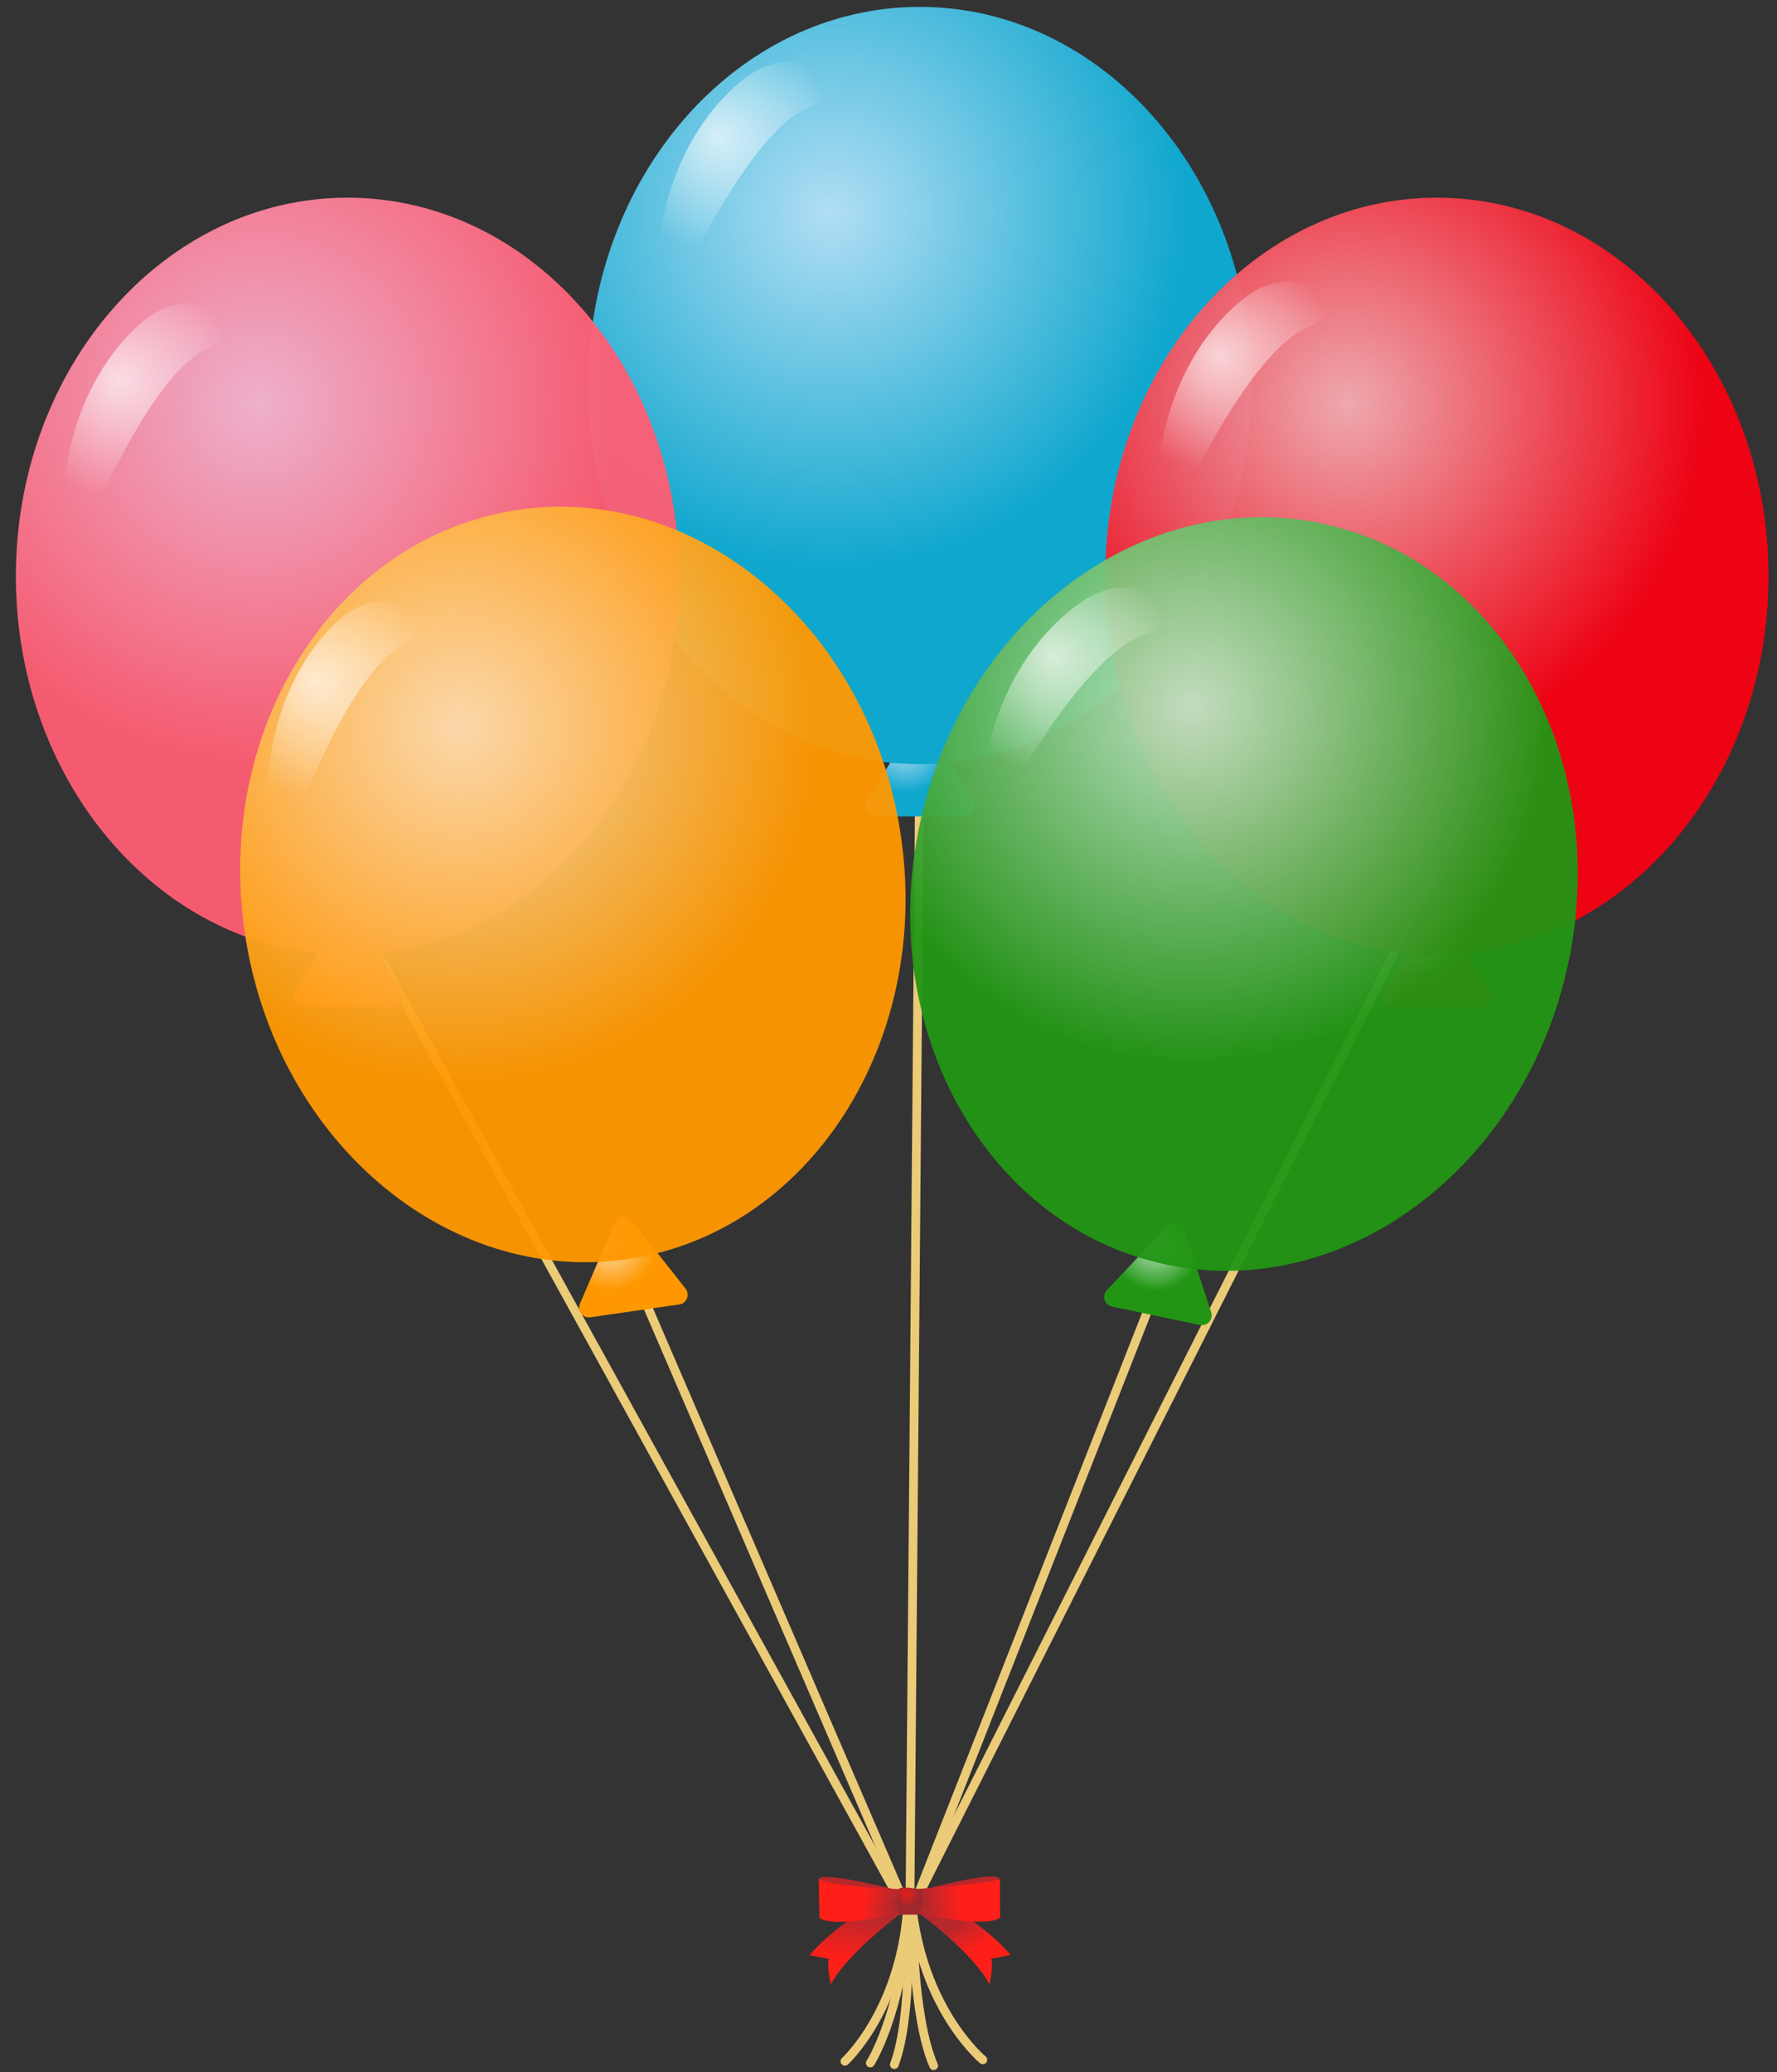
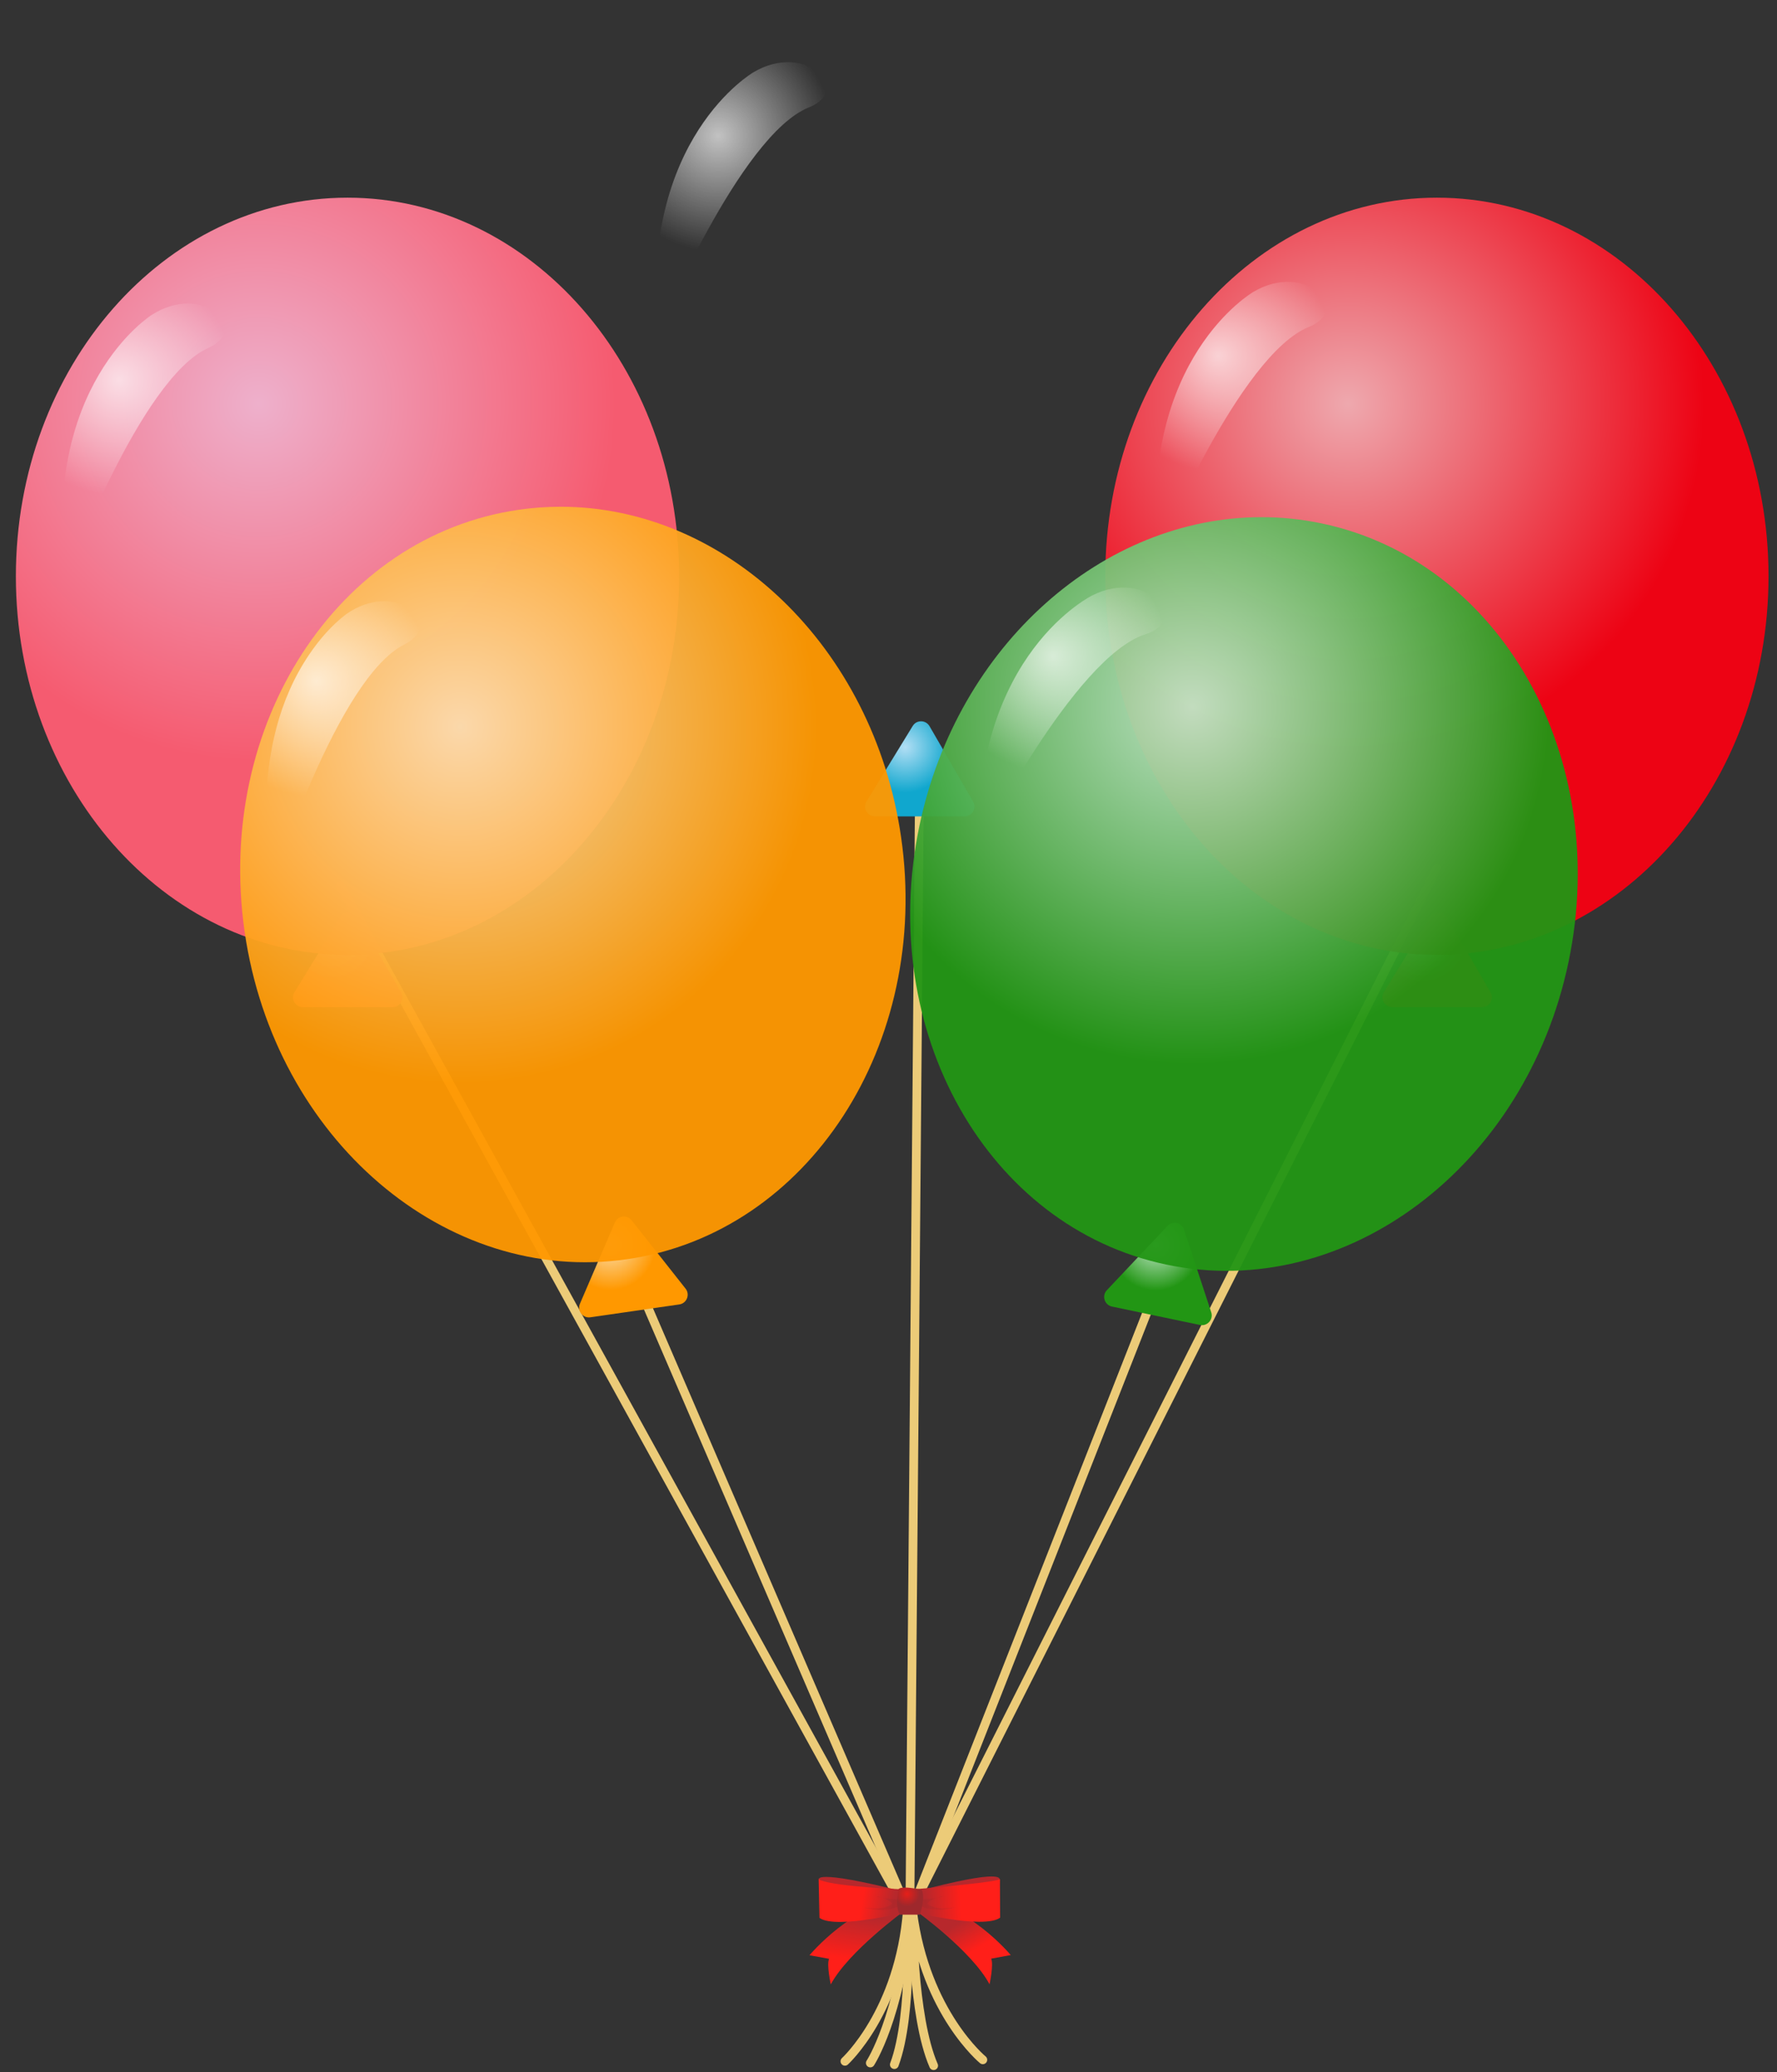
<svg xmlns="http://www.w3.org/2000/svg" xmlns:xlink="http://www.w3.org/1999/xlink" width="100%" height="100%" viewBox="0 0 825 962">
  <rect x="0" y="0" width="825" height="962" fill="#333333" stroke="none" />
  <desc>
    Balloons Symbol
    
    Created the balloons as symbol for reuse
    
    Original work: https://openclipart.org/detail/297987/balloons
    
    Jay Nick
    steamcoded.org
  </desc>
  <defs>
    <radialGradient id="Gradient_4" gradientUnits="userSpaceOnUse" cx="420.208" cy="346.897" r="21.1">
      <stop offset="0" stop-color="#B1DEF4" />
      <stop offset="1" stop-color="#10A7CE" />
    </radialGradient>
    <radialGradient id="Gradient_5" gradientUnits="userSpaceOnUse" cx="385.794" cy="98.971" r="165.234">
      <stop offset="0" stop-color="#B1DEF4" />
      <stop offset="1" stop-color="#10A7CE" />
    </radialGradient>
    <radialGradient id="Gradient_6" gradientUnits="userSpaceOnUse" cx="154.649" cy="435.464" r="21.1">
      <stop offset="0" stop-color="#F7B6D3" />
      <stop offset="1" stop-color="#FF5D73" />
    </radialGradient>
    <radialGradient id="Gradient_7" gradientUnits="userSpaceOnUse" cx="120.117" cy="187.538" r="165.234">
      <stop offset="0" stop-color="#F7B6D3" />
      <stop offset="1" stop-color="#FF5D73" />
    </radialGradient>
    <radialGradient id="Gradient_8" gradientUnits="userSpaceOnUse" cx="660.417" cy="435.464" r="21.1">
      <stop offset="0" stop-color="#F7AEB4" />
      <stop offset="1" stop-color="#F60012" />
    </radialGradient>
    <radialGradient id="Gradient_9" gradientUnits="userSpaceOnUse" cx="625.885" cy="187.538" r="165.234">
      <stop offset="0" stop-color="#F7AEB4" />
      <stop offset="1" stop-color="#F60012" />
    </radialGradient>
    <radialGradient id="Gradient_10" gradientUnits="userSpaceOnUse" cx="283.389" cy="577.779" r="21.1">
      <stop offset="0" stop-color="#FBDEAD" />
      <stop offset="1" stop-color="#FF9800" />
    </radialGradient>
    <radialGradient id="Gradient_11" gradientUnits="userSpaceOnUse" cx="213.711" cy="337.353" r="165.234">
      <stop offset="0" stop-color="#FBDEAD" />
      <stop offset="1" stop-color="#FF9800" />
    </radialGradient>
    <linearGradient id="Gradient_12" gradientUnits="userSpaceOnUse" x1="395.946" y1="909.607" x2="398.861" y2="889.309">
      <stop offset="0" stop-color="#FF1F19" />
      <stop offset="1" stop-color="#B7282C" />
    </linearGradient>
    <linearGradient id="Gradient_13" gradientUnits="userSpaceOnUse" x1="364.412" y1="920.811" x2="381.882" y2="898.882">
      <stop offset="0" stop-color="#FF1F19" />
      <stop offset="1" stop-color="#B7282C" />
    </linearGradient>
    <linearGradient id="Gradient_14" gradientUnits="userSpaceOnUse" x1="400.103" y1="884.014" x2="414.327" y2="886.432">
      <stop offset="0" stop-color="#FF1F19" />
      <stop offset="1" stop-color="#B7282C" />
    </linearGradient>
    <linearGradient id="Gradient_15" gradientUnits="userSpaceOnUse" x1="401.529" y1="-883.029" x2="418.355" y2="-884.721" gradientTransform="matrix(1, 0, 0, -1, 0, 0)">
      <stop offset="0" stop-color="#AF2525" />
      <stop offset="1" stop-color="#90282C" />
    </linearGradient>
    <clipPath id="Clip_1">
      <path d="M408.16 886.73c2.63 0.16 5.1-0.27 7.57-1.06 3.52-1.3 2.99-1.72 1.65-1.82l0 0 0.21-2.29c-2.74 0.34-5.51-0.08-8.21-0.56l0 0c1.75 0.6 3.93 1.12 4.79 2.94-0.02 0-0.03 0-0.03 0 0 0-3.11 3.22-12.86 1.6 2.22 0.78 4.56 0.96 6.88 1.19z" />
    </clipPath>
    <linearGradient id="Gradient_16" gradientUnits="userSpaceOnUse" x1="406.53" y1="880.516" x2="409.403" y2="880.805">
      <stop offset="0" stop-color="#AF2525" />
      <stop offset="1" stop-color="#90282C" />
    </linearGradient>
    <linearGradient id="Gradient_17" gradientUnits="userSpaceOnUse" x1="452.2" y1="905.456" x2="444.604" y2="892.921">
      <stop offset="0" stop-color="#FF1F19" />
      <stop offset="1" stop-color="#B7282C" />
    </linearGradient>
    <linearGradient id="Gradient_18" gradientUnits="userSpaceOnUse" x1="462.254" y1="893.729" x2="456.459" y2="887.924">
      <stop offset="0" stop-color="#FF1F19" />
      <stop offset="1" stop-color="#B7282C" />
    </linearGradient>
    <linearGradient id="Gradient_19" gradientUnits="userSpaceOnUse" x1="446.135" y1="882.916" x2="429.775" y2="883.616">
      <stop offset="0" stop-color="#FF1F19" />
      <stop offset="1" stop-color="#B7282C" />
    </linearGradient>
    <linearGradient id="Gradient_20" gradientUnits="userSpaceOnUse" x1="443.248" y1="-882.928" x2="426.452" y2="-884.649" gradientTransform="matrix(1, 0, 0, -1, 0, 0)">
      <stop offset="0" stop-color="#AF2525" />
      <stop offset="1" stop-color="#90282C" />
    </linearGradient>
    <clipPath id="Clip_2">
      <path d="M436.63 886.65c2.32-0.16 4.66-0.45 6.88-1.19-3.99 0.52-9.46 1.2-12.88-1.55 0 0-0.01 0.01-0.03 0 0.38-1.36 2.78-2.34 4.78-2.94-5.2 1.07-8.18 0.51-8.18 0.51l0.23 2.22 0.01 0.01c-1.35 0.13-1.9 0.59 1.62 1.88 2.44 0.98 4.99 0.96 7.57 1.06z" />
    </clipPath>
    <linearGradient id="Gradient_21" gradientUnits="userSpaceOnUse" x1="438.234" y1="880.485" x2="435.361" y2="880.78">
      <stop offset="0" stop-color="#AF2525" />
      <stop offset="1" stop-color="#90282C" />
    </linearGradient>
    <radialGradient id="Gradient_22" gradientUnits="userSpaceOnUse" cx="421.086" cy="879.306" r="5.828">
      <stop offset="0" stop-color="#E61F19" />
      <stop offset="0.988" stop-color="#9E282C" />
      <stop offset="1" stop-color="#9E282C" />
    </radialGradient>
    <radialGradient id="Gradient_23" gradientUnits="userSpaceOnUse" cx="146.832" cy="-316.119" r="53.614" gradientTransform="matrix(1, 0, 0, -1, 0, 0)">
      <stop offset="0" stop-color="#FFFFFF" />
      <stop offset="1" stop-color="#FFFFFF" stop-opacity="0.001" />
    </radialGradient>
    <radialGradient id="Gradient_24" gradientUnits="userSpaceOnUse" cx="55.175" cy="-176.464" r="53.614" gradientTransform="matrix(1, 0, 0, -1, 0, 0)">
      <stop offset="0" stop-color="#FFFFFF" />
      <stop offset="1" stop-color="#FFFFFF" stop-opacity="0.001" />
    </radialGradient>
    <radialGradient id="Gradient_25" gradientUnits="userSpaceOnUse" cx="565.531" cy="-165.113" r="53.614" gradientTransform="matrix(1, 0, 0, -1, 0, 0)">
      <stop offset="0" stop-color="#FFFFFF" />
      <stop offset="1" stop-color="#FFFFFF" stop-opacity="0.001" />
    </radialGradient>
    <radialGradient id="Gradient_26" gradientUnits="userSpaceOnUse" cx="333.47" cy="-63.138" r="53.614" gradientTransform="matrix(1, 0, 0, -1, 0, 0)">
      <stop offset="0" stop-color="#FFFFFF" />
      <stop offset="1" stop-color="#FFFFFF" stop-opacity="0.001" />
    </radialGradient>
    <radialGradient id="Gradient_27" gradientUnits="userSpaceOnUse" cx="536.581" cy="578.032" r="21.1">
      <stop offset="0" stop-color="#C0E7C7" />
      <stop offset="1" stop-color="#229614" />
    </radialGradient>
    <radialGradient id="Gradient_28" gradientUnits="userSpaceOnUse" cx="553.574" cy="328.29" r="165.234">
      <stop offset="0" stop-color="#C0E7C7" />
      <stop offset="1" stop-color="#229614" />
    </radialGradient>
    <radialGradient id="Gradient_29" gradientUnits="userSpaceOnUse" cx="488.812" cy="-304.626" r="53.614" gradientTransform="matrix(1, 0, 0, -1, 0, 0)">
      <stop offset="0" stop-color="#FFFFFF" />
      <stop offset="1" stop-color="#FFFFFF" stop-opacity="0.001" />
    </radialGradient>
    <symbol id="balloons" viewBox="0 0 825 962">
      <g style="fill:none;stroke:#ECCB78;stroke-width:4.069;stroke-linecap:round;stroke-linejoin:round;">
        <path d="M291.13 584.61l131.28 304.63 117.97-299.98" />
        <path d="M426.95 357.75l-4.54 531.49" />
        <path d="M158.17 411.35l263.54 477.89 245.39-486.26" />
        <path d="M415.21 958.51c8.81-23.5 6.08-71.63 6.08-71.63-3.66 47-29.02 70.1-29.02 70.1" />
        <path d="M456.29 956.29c0 0-26.52-21.77-32.58-68.52 0 0-0.26 48.21 9.75 71.23" />
        <path d="M404.06 957.77c0 0 13.62-20.66 18.45-69.2" />
      </g>
      <path style="fill:url(#Gradient_4);" d="M423.73 337.05l-21.46 35.03c-1.86 3.04 0.32 6.93 3.89 6.93l0 0 41.71 0c3.51 0 5.7-3.8 3.94-6.83l0 0-20.25-35.03c-0.88-1.51-2.41-2.28-3.95-2.28l0 0c-1.5 0-2.99 0.72-3.88 2.18z" />
-       <path style="fill:url(#Gradient_5);" d="M273.05 178.98c0 97.08 68.93 175.78 153.96 175.79l0 0c85.03 0 153.96-78.7 153.97-175.79l0 0c0-97.08-68.93-175.78-153.97-175.78l0 0c-85.03 0-153.96 78.7-153.96 175.78z" />
      <path style="fill:url(#Gradient_6);" d="M158.17 425.62l-21.46 35.02c-1.86 3.04 0.32 6.94 3.89 6.94l0 0 41.71 0c3.51 0 5.7-3.8 3.94-6.84l0 0-20.25-35.03c-0.88-1.51-2.41-2.27-3.95-2.27l0 0c-1.5 0-2.99 0.72-3.88 2.18z" />
      <path style="fill:url(#Gradient_7);opacity:0.95;" d="M7.37 267.55c0 97.08 68.93 175.78 153.97 175.78l0 0c85.03 0 153.96-78.7 153.96-175.78l0 0c0-97.08-68.93-175.78-153.96-175.78l0 0c-85.03 0-153.96 78.7-153.97 175.78z" />
      <path style="fill:url(#Gradient_8);" d="M663.94 425.62l-21.46 35.02c-1.86 3.04 0.33 6.94 3.89 6.94l0 0 41.71 0c3.51 0 5.7-3.8 3.94-6.84l0 0-20.25-35.03c-0.88-1.51-2.41-2.27-3.95-2.27l0 0c-1.5 0-2.99 0.72-3.88 2.18z" />
      <path style="fill:url(#Gradient_9);opacity:0.95;" d="M513.14 267.55c0 97.08 68.93 175.78 153.96 175.78l0 0c85.03 0 153.96-78.7 153.97-175.78l0 0c0-97.08-68.93-175.78-153.97-175.78l0 0c-85.03 0-153.96 78.7-153.96 175.78z" />
      <path style="fill:url(#Gradient_10);" d="M285.46 567.53l-16.21 37.74c-1.41 3.27 1.31 6.82 4.83 6.3l0 0 41.28-5.97c3.47-0.5 5.1-4.58 2.93-7.33l0 0-25.06-31.76c-0.93-1.17-2.25-1.74-3.57-1.74l0 0c-1.72 0-3.42 0.96-4.2 2.76z" />
      <path style="fill:url(#Gradient_11);;opacity:0.95;" d="M240.79 236.67c-84.15 12.18-141.11 99.94-127.2 196.02l0 0c13.9 96.08 93.39 164.1 177.54 151.92l0 0c84.15-12.18 141.1-99.94 127.21-196.02l0 0c-12.82-88.59-81.41-153.33-158-153.33l0 0c-6.47 0-12.99 0.46-19.55 1.41z" />
      <path style="fill:url(#Gradient_27);" d="M542.05 569.11l-28.18 29.89c-2.44 2.59-1.1 6.85 2.38 7.59l0 0 40.83 8.54c3.43 0.72 6.36-2.55 5.25-5.88l0 0-12.64-38.43c-0.66-2.01-2.48-3.13-4.35-3.14l0 0c-1.18 0-2.38 0.46-3.29 1.43z" />
      <path style="fill:url(#Gradient_28);opacity:0.95;" d="M426.83 383.51c-19.89 95.02 31.46 186.18 114.68 203.6l0 0c83.23 17.42 166.82-45.49 186.71-140.52l0 0c19.89-95.02-31.46-186.18-114.68-203.6l0 0c-9.34-1.96-18.68-2.9-27.94-2.89l0 0c-73.25 0-141.11 59.05-158.77 143.41z" />
      <path style="fill:url(#Gradient_23);opacity:0.7;" d="M126.74 409.71c0 0 29.93-94.86 60.85-110.42 19.92-10.03-4.23-30.39-27.01-14.05-6.7 5.14-12.35 11.69-17.06 18.66-14.36 21.28-19.56 46.01-20.09 71.27l0 0.02c-0.07 11.6 1.32 23.12 3.31 34.52z" />
      <path style="fill:url(#Gradient_24);opacity:0.7;" d="M30.74 269.01c0 0 34.33-93.36 65.93-107.45 20.37-9.09-2.81-30.55-26.32-15.3 0 0-51.89 32.72-39.61 122.75z" />
      <path style="fill:url(#Gradient_25);opacity:0.7;" d="M537.49 256.64c0 0 37.96-91.94 70.09-104.8 20.71-8.29-1.61-30.64-25.71-16.31 0 0-53.13 30.67-44.38 121.11z" />
      <path style="fill:url(#Gradient_26);opacity:0.7;" d="M305.43 154.66c0 0 37.96-91.94 70.09-104.79 20.71-8.28-1.61-30.64-25.71-16.32 0 0-53.13 30.67-44.38 121.11z" />
      <path style="fill:url(#Gradient_29);opacity:0.7;" d="M454.08 393.82c0 0 44.65-88.88 77.64-99.32 21.27-6.73 0.66-30.67-24.42-18.17 0 0-55.25 26.66-53.22 117.49z" />
      <path style="fill:url(#Gradient_12);" d="M375.83 907.75l9.08 1.65c-1.21 2.8 0.79 11.89 0.79 11.89l0 0c8.26-15.42 34.5-34.41 33.81-33.91l0 0 0.71-5.79c-24.03 1.57-44.39 26.16-44.39 26.16z" />
      <path style="fill:url(#Gradient_13);" d="M380.2 872.6c13.6 7.74 40.82 5.99 40.82 5.99l0 0c-22.8-5.81-32.93-7.21-37.4-7.21l0 0c-4.17 0-3.42 1.22-3.42 1.22z" />
      <path style="fill:url(#Gradient_14);" d="M380.45 890.39c7.74 5.62 42.01-3.08 42.01-3.09l0 0-0.09-10.01c-42.04-1.73-42.31-5.05-42.31-5.05l0 0z" />
      <g clip-path="url(#Clip_1)" opacity="0.24">
        <path style="fill:url(#Gradient_15);" d="M408.16 886.73c2.63 0.16 5.1-0.27 7.57-1.06 3.52-1.3 2.99-1.72 1.65-1.82l0 0 0.21-2.29c0 0-3 0.5-8.21-0.56 2.01 0.59 4.41 1.58 4.79 2.94-0.02 0-0.03 0-0.03 0 0 0-3.11 3.22-12.86 1.6 2.22 0.78 4.56 0.96 6.88 1.19z" />
      </g>
      <path style="fill:url(#Gradient_16);" d="M409.38 881c-1.53-0.45-2.83-0.68-2.83-0.68l0 0c1.01 0.28 1.95 0.5 2.83 0.68z" />
      <path style="fill:url(#Gradient_17);" d="M425.53 887.37c0 0 25.53 18.33 33.88 33.85l0 0c0 0 1.98-9.1 0.76-11.89l0 0 9.08-1.67c0 0-20.4-24.55-44.44-26.08l0 0z" />
      <path style="fill:url(#Gradient_18);" d="M423.74 878.59c0 0 40.72 9.96 40.43-5.69l0 0c-0.01-0.45 0.33-1.72-3.83-1.73l0 0c-4.58 0-14.62 1.54-36.6 7.42z" />
      <path style="fill:url(#Gradient_19);" d="M422.39 877.29l-0.07 10.01c0 0 34.28 8.63 42.01 3l0 0-0.11-17.86c0 0-0.29 1.43-41.83 4.85z" />
      <g clip-path="url(#Clip_2)" opacity="0.24">
        <path style="fill:url(#Gradient_20);" d="M436.63 886.65c2.32-0.16 4.66-0.45 6.88-1.19-9.75 1.64-12.88-1.55-12.88-1.55 0 0-0.01 0.01-0.03 0 0.38-1.36 2.78-2.34 4.78-2.94-5.2 1.07-8.18 0.51-8.18 0.51l0.23 2.22 0.01 0.01c-1.35 0.13-1.9 0.59 1.62 1.88 2.44 0.98 4.99 0.96 7.57 1.06z" />
      </g>
      <path style="fill:url(#Gradient_21);" d="M435.38 880.98c0.88-0.18 1.83-0.4 2.83-0.69l0 0c0 0-1.3 0.23-2.83 0.69z" />
      <path style="fill:url(#Gradient_22);" d="M417.09 877.31c0 0-1.77 8.19 0.74 11.61l0 0 9.25-0.01c0 0 2.64-7.59 0.88-11.59l0 0c0 0-4.62-1-7.84-1l0 0c-1.6 0-2.86 0.25-3.03 0.99z" />
    </symbol>
  </defs>
  <use xlink:href="#balloons" />
</svg>